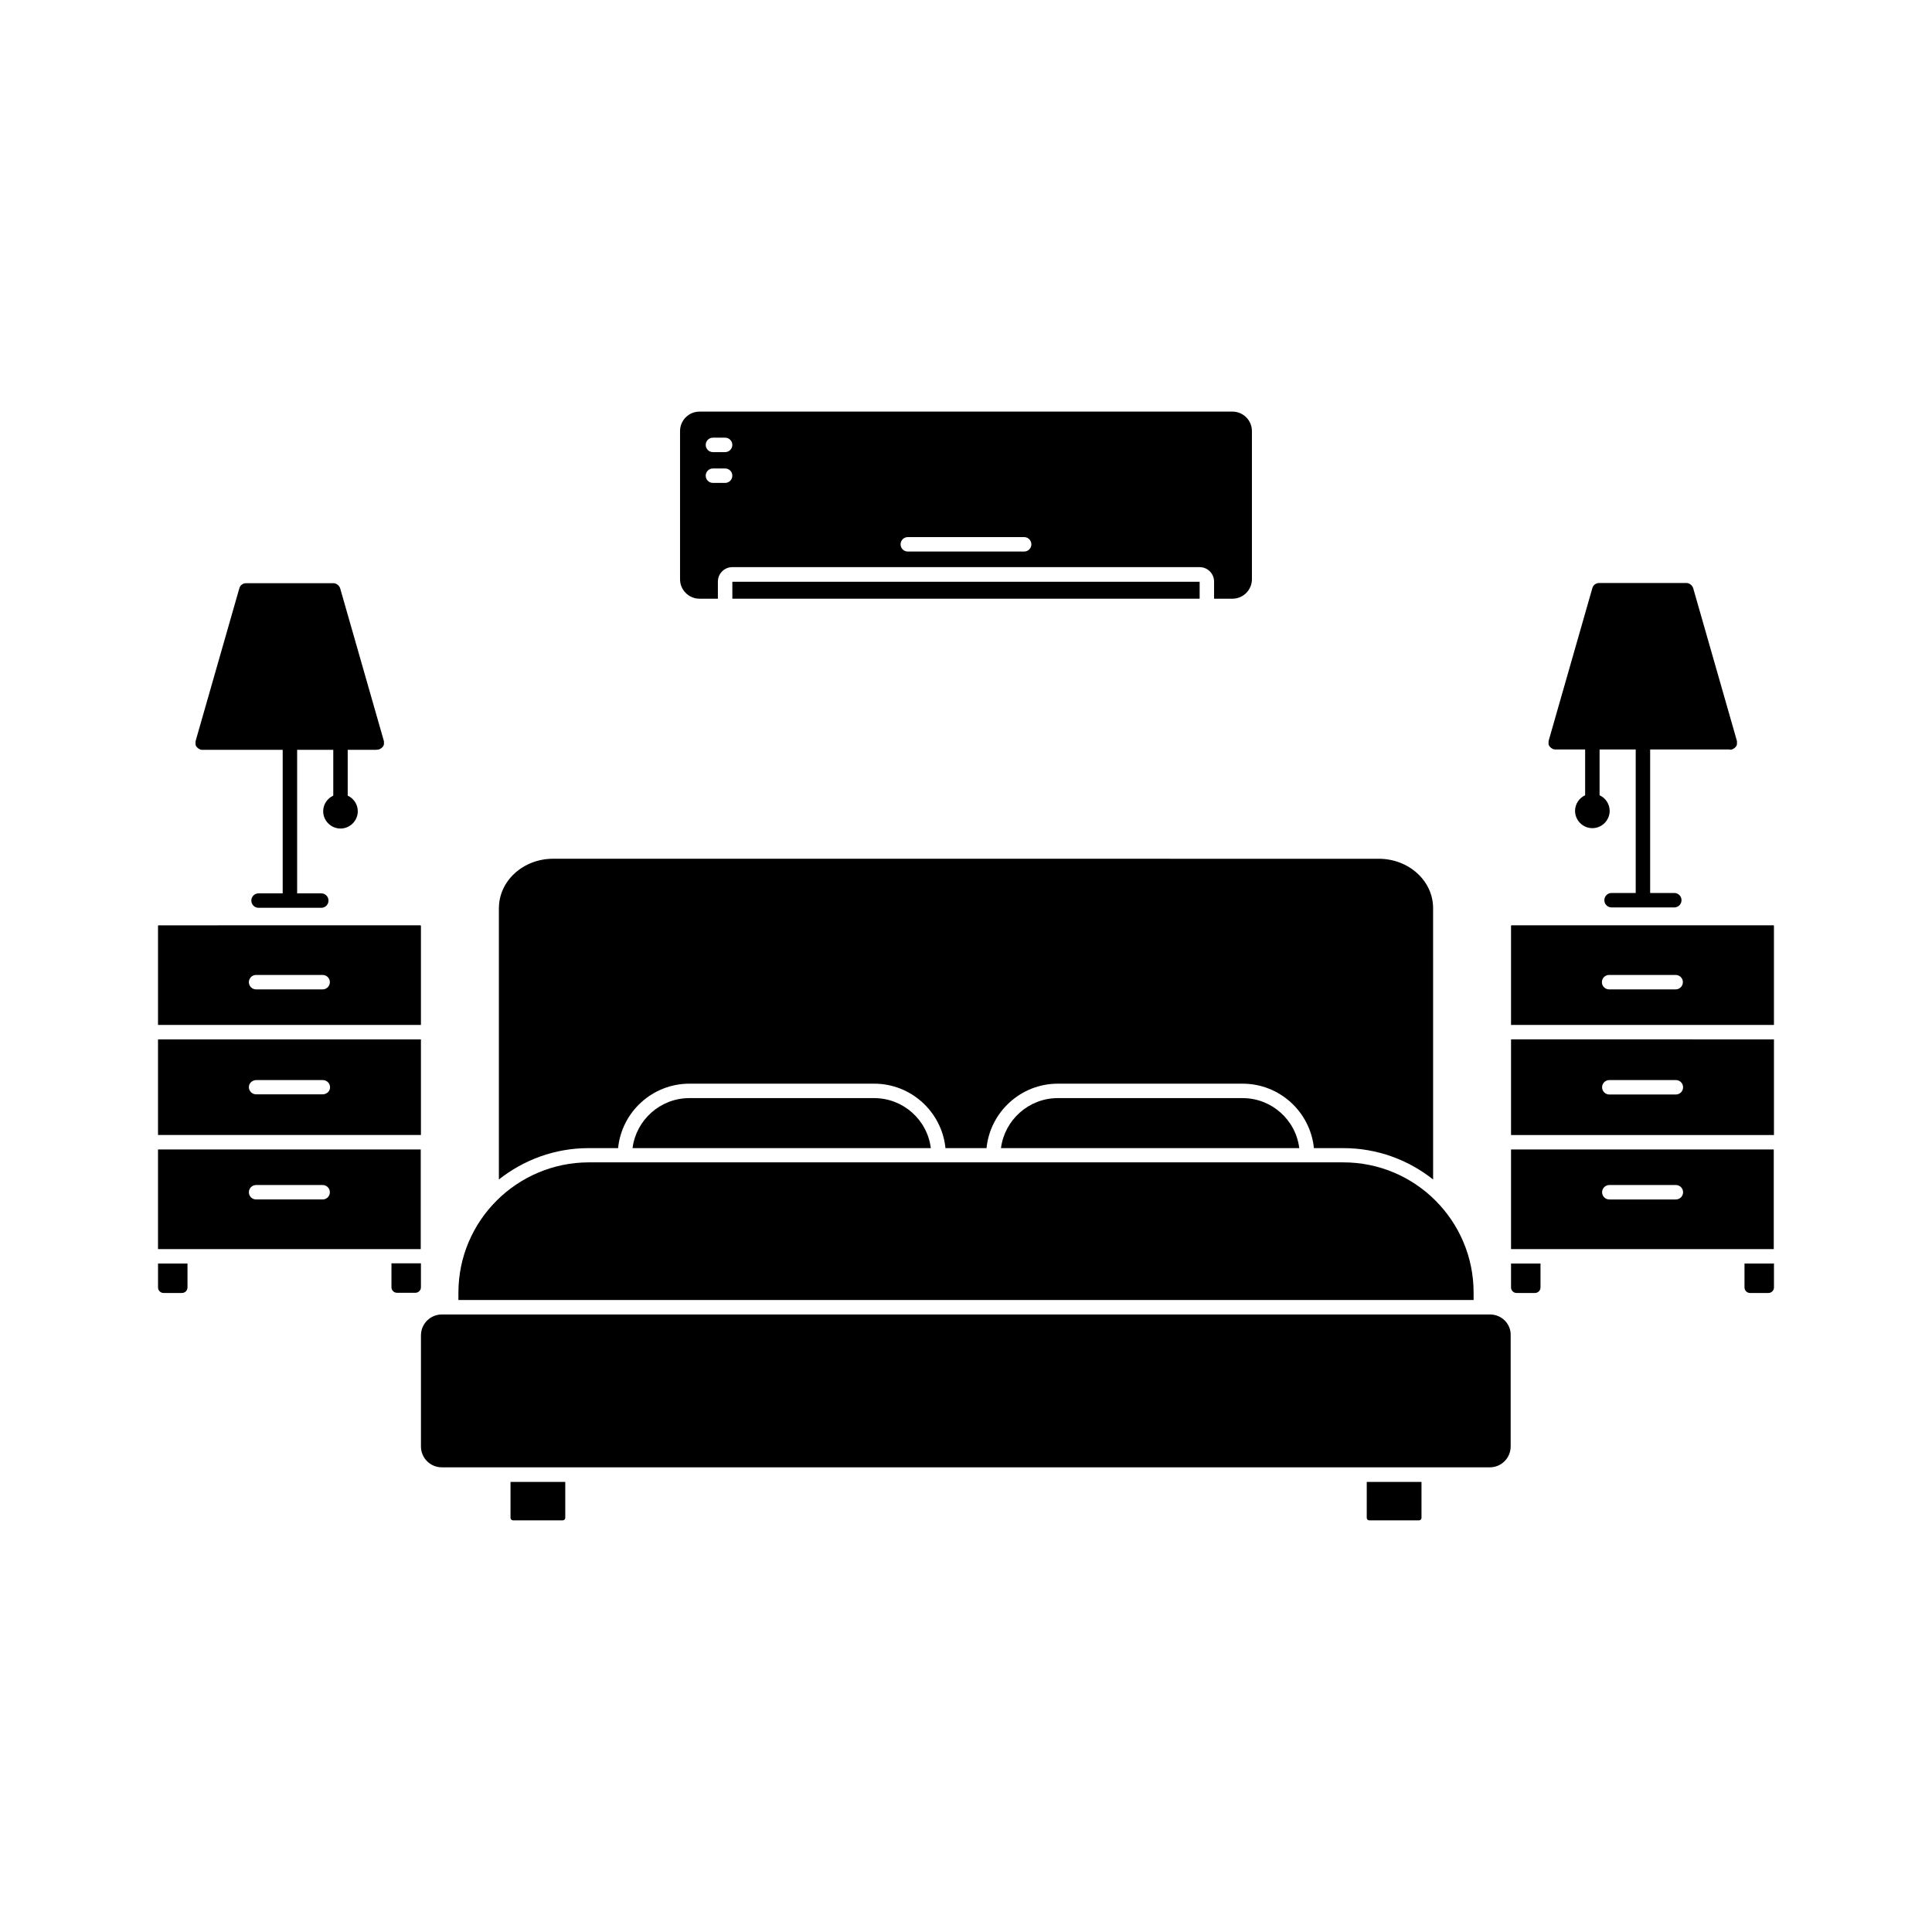
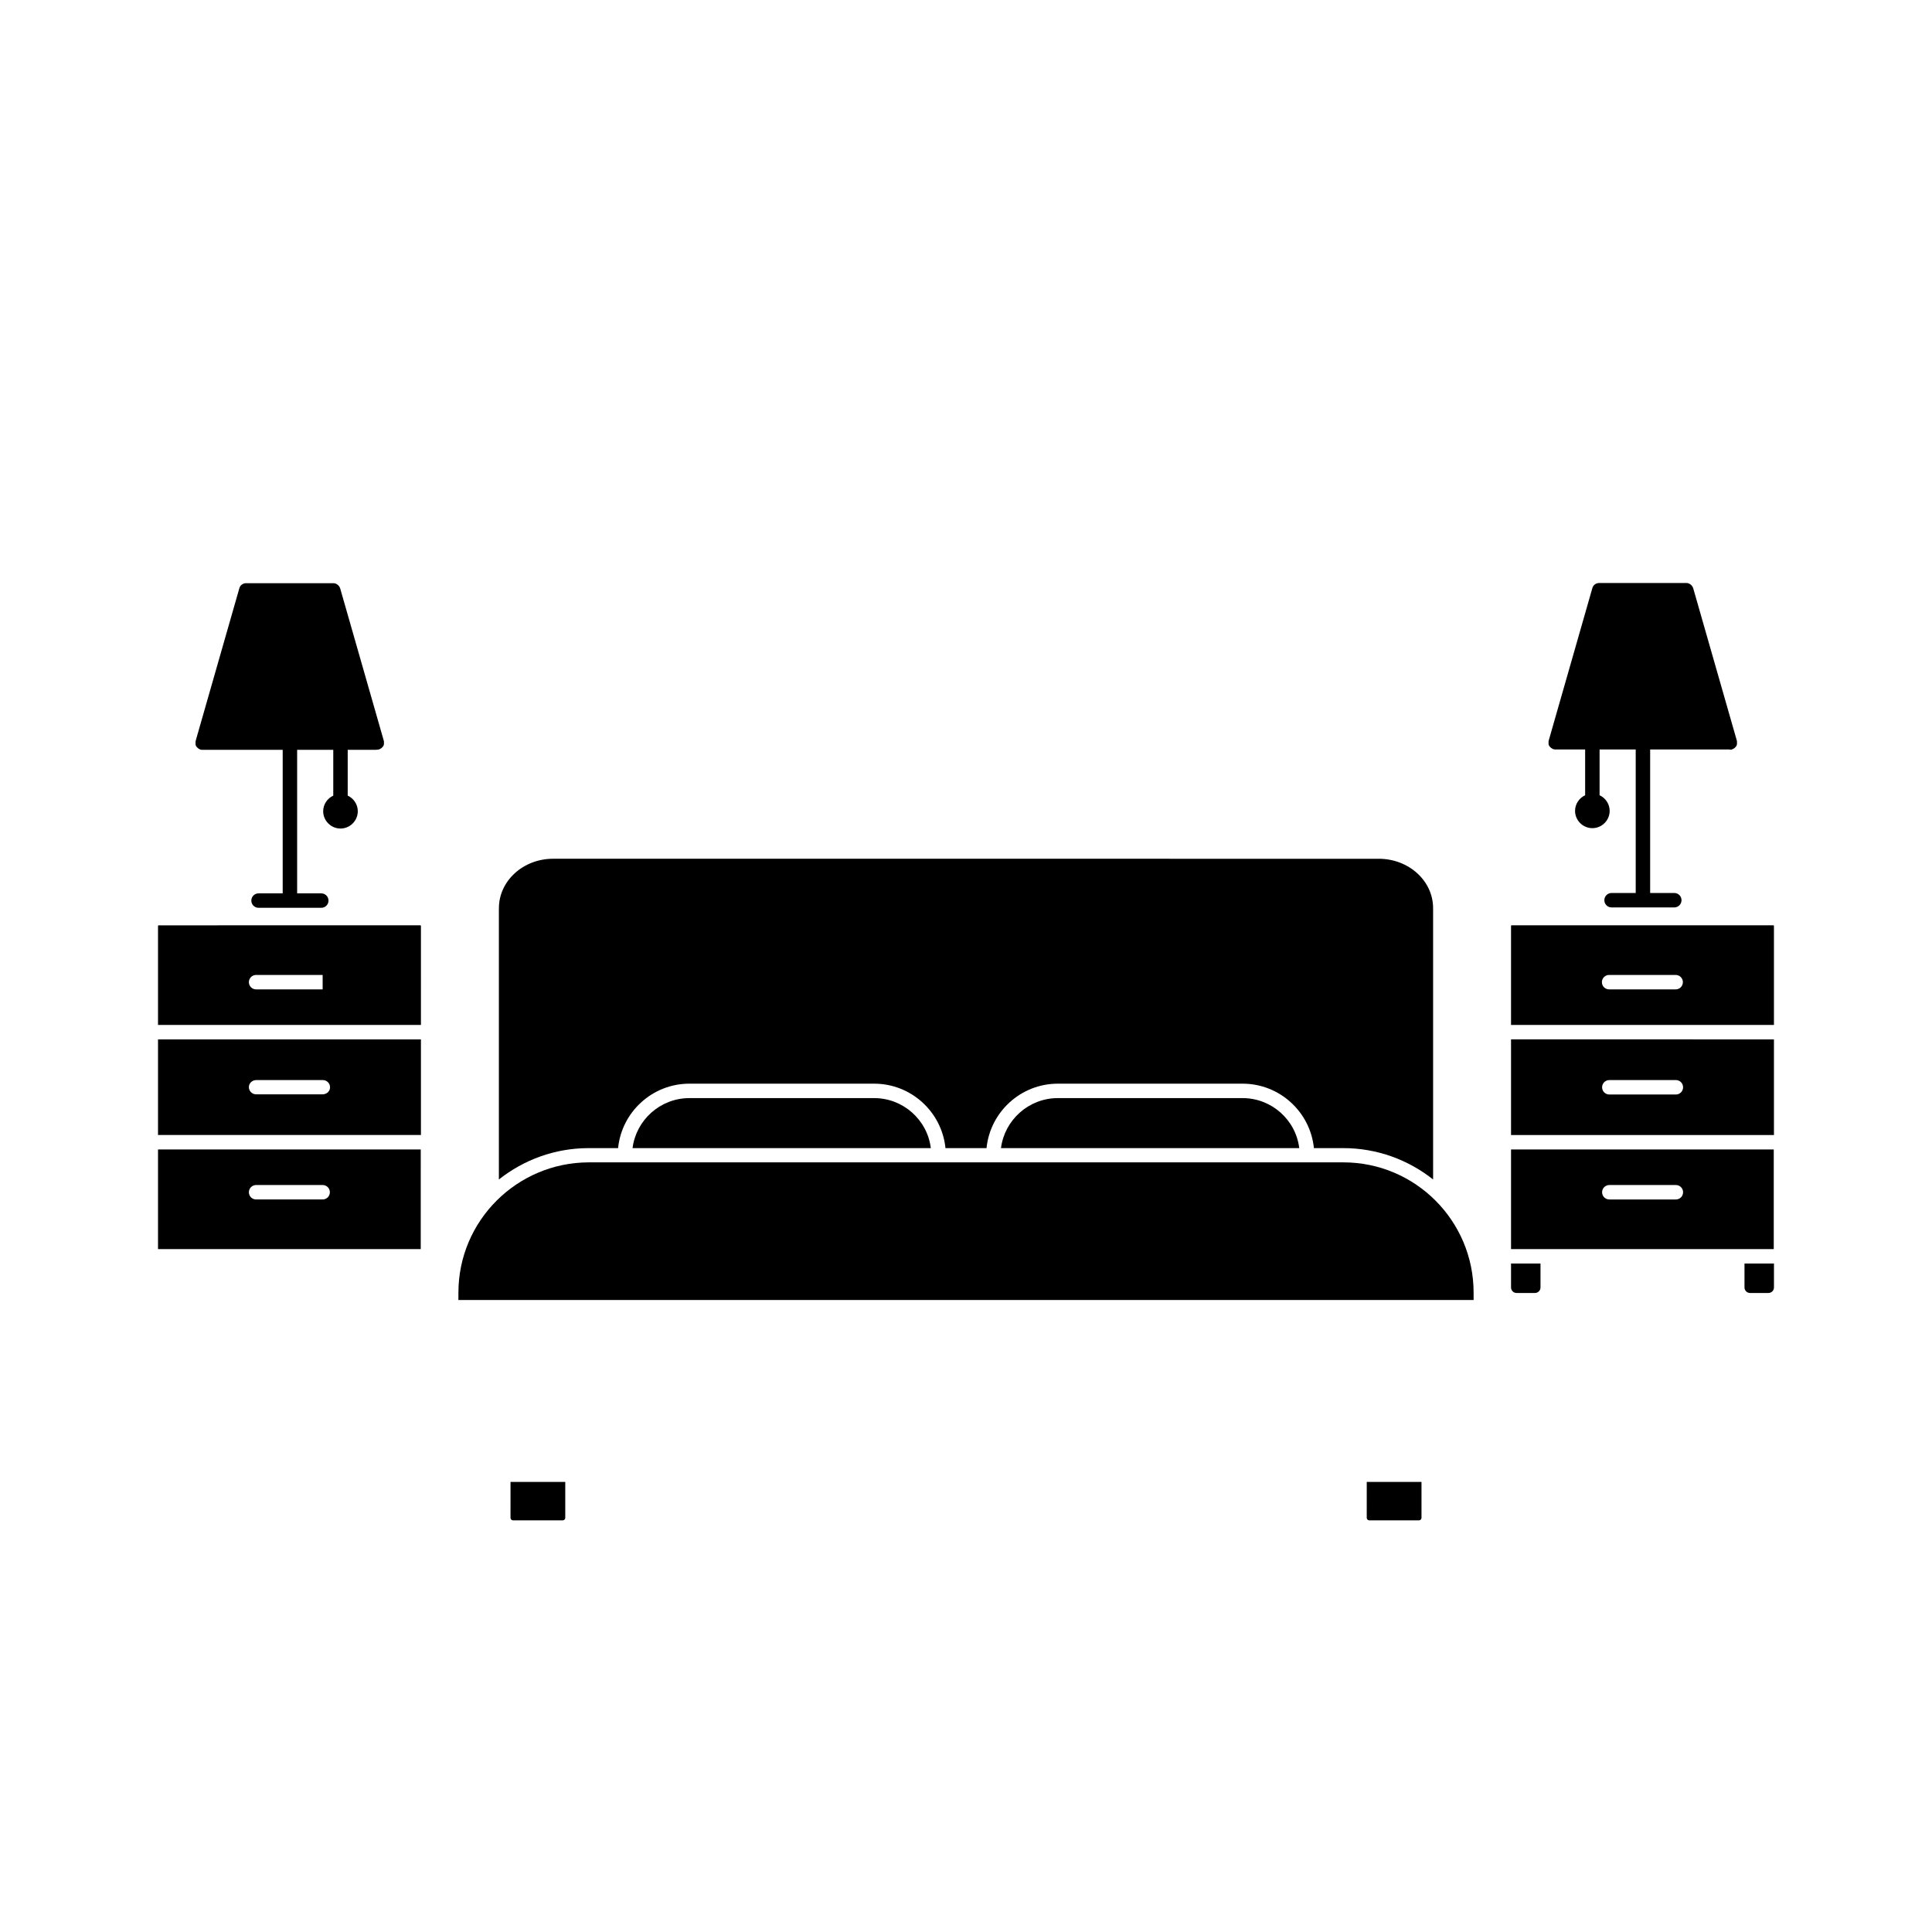
<svg xmlns="http://www.w3.org/2000/svg" fill="#000000" width="800px" height="800px" version="1.1" viewBox="144 144 512 512">
  <g>
-     <path d="m338.08 302.66h123.84v-4.484h-123.84z" />
-     <path d="m470.63 302.66c2.82 0 5.141-2.316 5.141-5.141v-39.297c0-2.82-2.316-5.141-5.141-5.141h-141.27c-2.82 0-5.141 2.316-5.141 5.141v39.297c0 2.82 2.316 5.141 5.141 5.141h4.887v-4.535c0-2.117 1.715-3.828 3.828-3.828h123.84c2.117 0 3.828 1.715 3.828 3.828v4.535zm-134.47-30.684h-3.223c-1.059 0-1.914-0.855-1.914-1.914s0.855-1.914 1.914-1.914h3.223c1.059 0 1.914 0.855 1.914 1.914 0.004 1.059-0.855 1.914-1.914 1.914zm0-8.16h-3.223c-1.059 0-1.914-0.855-1.914-1.914s0.855-1.914 1.914-1.914h3.223c1.059 0 1.914 0.855 1.914 1.914 0.004 1.055-0.855 1.914-1.914 1.914zm79.25 26.348h-30.832c-1.059 0-1.914-0.855-1.914-1.914s0.855-1.914 1.914-1.914h30.832c1.059 0 1.914 0.855 1.914 1.914s-0.855 1.914-1.914 1.914z" />
    <path d="m375.66 435.01h-48.969c-7.707 0-14.105 5.793-15.062 13.25h79.047c-0.91-7.453-7.309-13.25-15.016-13.25z" />
    <path d="m473.3 435.01h-48.969c-7.707 0-14.105 5.793-15.062 13.25h79.047c-0.91-7.453-7.309-13.25-15.016-13.25z" />
    <path d="m276.21 384.68v71.895c6.551-5.188 14.812-8.312 23.781-8.312h7.809c0.957-9.574 9.07-17.078 18.895-17.078h48.969c9.824 0 17.938 7.508 18.895 17.078h10.883c0.957-9.574 9.07-17.078 18.895-17.078h48.969c9.824 0 17.938 7.508 18.895 17.078h7.809c8.969 0 17.23 3.125 23.781 8.312l-0.004-71.895c0-7.254-6.449-13.098-14.41-13.098l-218.8-0.004c-7.91 0-14.359 5.848-14.359 13.102z" />
    <path d="m265.48 486.55v1.965h269.04v-1.965c0-19.043-15.469-34.512-34.512-34.512h-200.01c-19.043 0.051-34.512 15.516-34.512 34.512z" />
    <path d="m279.29 546.25c0 0.352 0.301 0.656 0.656 0.656h13.199c0.352 0 0.656-0.301 0.656-0.656v-9.523h-14.508z" />
    <path d="m506.2 546.25c0 0.352 0.301 0.656 0.656 0.656h13.199c0.352 0 0.656-0.301 0.656-0.656v-9.523h-14.508z" />
-     <path d="m538.9 492.35h-277.8c-3.074 0-5.543 2.469-5.543 5.543v29.422c0 3.074 2.469 5.543 5.543 5.543h277.7c3.074 0 5.543-2.469 5.543-5.543v-29.422c0.098-3.023-2.371-5.543-5.445-5.543z" />
    <path d="m255.55 419.45h-69.676v25.34h69.676zm-26.047 14.559h-17.633c-1.059 0-1.914-0.855-1.914-1.914s0.906-1.863 1.965-1.863h17.633c1.059 0 1.914 0.855 1.914 1.914s-0.906 1.863-1.965 1.863z" />
-     <path d="m255.55 478.79h-7.809v6.348c0 0.805 0.656 1.461 1.461 1.461h4.887c0.805 0 1.461-0.656 1.461-1.461z" />
-     <path d="m255.55 389.37c0-0.051-0.051-0.152-0.152-0.152l-69.371 0.004c-0.051 0-0.152 0.051-0.152 0.152v26.25h69.676zm-26.047 16.828h-17.633c-1.059 0-1.914-0.855-1.914-1.914s0.855-1.914 1.914-1.914h17.633c1.059 0 1.914 0.855 1.914 1.914 0.004 1.059-0.855 1.914-1.914 1.914z" />
+     <path d="m255.55 389.37c0-0.051-0.051-0.152-0.152-0.152l-69.371 0.004c-0.051 0-0.152 0.051-0.152 0.152v26.25h69.676zm-26.047 16.828h-17.633c-1.059 0-1.914-0.855-1.914-1.914s0.855-1.914 1.914-1.914h17.633z" />
    <path d="m255.55 448.62h-69.676v26.398h69.625l0.004-26.398zm-26.047 13.25h-17.633c-1.059 0-1.914-0.855-1.914-1.914s0.855-1.914 1.914-1.914h17.633c1.059 0 1.914 0.855 1.914 1.914 0.004 1.059-0.855 1.914-1.914 1.914z" />
-     <path d="m185.88 485.19c0 0.805 0.656 1.461 1.461 1.461h4.887c0.805 0 1.461-0.656 1.461-1.461v-6.348h-7.809z" />
    <path d="m243.82 342.66c0.051 0 0.051 0 0 0h0.25 0.051c0.051 0 0.152 0 0.203-0.051h0.051c0.051 0 0.102-0.051 0.152-0.051h0.051c0.051 0 0.051-0.051 0.102-0.051 0 0 0.051 0 0.051-0.051 0.051 0 0.051-0.051 0.102-0.051s0.051-0.051 0.102-0.051l0.051-0.051c0.051 0 0.051-0.051 0.102-0.051 0 0 0.051 0 0.051-0.051 0.051-0.051 0.051-0.051 0.102-0.102l0.203-0.203s0.051-0.051 0.051-0.051c0-0.051 0.051-0.051 0.051-0.102 0 0 0-0.051 0.051-0.051 0-0.051 0.051-0.102 0.051-0.102v-0.051c0-0.051 0.051-0.051 0.051-0.102v-0.051c0-0.051 0-0.051 0.051-0.102v-0.102-0.051-0.102-0.051-0.152-0.051-0.102-0.102-0.102c0-0.051 0-0.102-0.051-0.102v-0.051-0.051l-11.539-40.305c-0.25-0.805-1.008-1.41-1.812-1.41h-23.125c-0.855 0-1.613 0.555-1.812 1.41l-11.539 40.305v0.051 0.051c0 0.051 0 0.102-0.051 0.102v0.102 0.102 0.102 0.051 0.152 0.051 0.102 0.102 0.102c0 0.051 0 0.051 0.051 0.102v0.051c0 0.051 0.051 0.102 0.051 0.102v0.051c0 0.051 0.051 0.102 0.051 0.102s0 0.051 0.051 0.051c0 0.051 0.051 0.051 0.051 0.102l0.051 0.051 0.051 0.051c0.051 0.051 0.051 0.051 0.102 0.102l0.051 0.051c0.051 0.051 0.051 0.051 0.102 0.102 0 0 0.051 0 0.051 0.051 0.051 0.051 0.051 0.051 0.102 0.051l0.051 0.051c0.051 0 0.051 0.051 0.102 0.051 0.051 0 0.051 0.051 0.102 0.051 0 0 0.051 0 0.051 0.051 0.051 0 0.051 0.051 0.102 0.051h0.051c0.051 0 0.102 0.051 0.152 0.051h0.051c0.051 0 0.102 0 0.102 0.051h0.102 0.051 0.152 0.051 0.051 21.16v38.039h-6.398c-1.059 0-1.914 0.855-1.914 1.914 0 1.059 0.855 1.914 1.914 1.914h16.625c1.059 0 1.914-0.855 1.914-1.914 0-1.059-0.855-1.914-1.914-1.914h-6.398v-38.039h9.574v12.141c-1.562 0.707-2.672 2.316-2.672 4.133 0 2.519 2.066 4.586 4.586 4.586s4.586-2.066 4.586-4.586c0-1.812-1.109-3.426-2.672-4.133v-12.141h7.684z" />
    <path d="m544.44 444.79h69.676v-25.34l-69.676-0.004zm26.047-14.562h17.633c1.059 0 1.914 0.855 1.914 1.914s-0.855 1.914-1.914 1.914h-17.633c-1.059 0-1.914-0.855-1.914-1.914s0.855-1.914 1.914-1.914z" />
    <path d="m544.44 485.19c0 0.805 0.656 1.461 1.461 1.461h4.887c0.805 0 1.461-0.656 1.461-1.461v-6.348h-7.809z" />
    <path d="m544.59 389.22c-0.051 0-0.152 0.051-0.152 0.152v26.25l69.676-0.004v-26.25c0-0.051-0.051-0.152-0.152-0.152zm43.477 16.977h-17.633c-1.059 0-1.914-0.855-1.914-1.914s0.855-1.914 1.914-1.914h17.633c1.059 0 1.914 0.855 1.914 1.914s-0.855 1.914-1.914 1.914z" />
    <path d="m544.44 475.02h69.625v-26.398h-69.625zm26.047-16.977h17.633c1.059 0 1.914 0.855 1.914 1.914s-0.855 1.914-1.914 1.914h-17.633c-1.059 0-1.914-0.855-1.914-1.914s0.855-1.914 1.914-1.914z" />
    <path d="m606.31 485.19c0 0.805 0.656 1.461 1.461 1.461h4.887c0.805 0 1.461-0.656 1.461-1.461v-6.348h-7.809z" />
    <path d="m602.38 342.66h0.051 0.051 0.152 0.051 0.102c0.051 0 0.102 0 0.102-0.051h0.051c0.051 0 0.102-0.051 0.152-0.051h0.051c0.051 0 0.051-0.051 0.102-0.051 0 0 0.051 0 0.051-0.051 0.051 0 0.051-0.051 0.102-0.051s0.051-0.051 0.102-0.051l0.051-0.051c0.051 0 0.051-0.051 0.102-0.051 0 0 0.051 0 0.051-0.051l0.355-0.355c0-0.051 0.051-0.051 0.051-0.102 0 0 0-0.051 0.051-0.051 0-0.051 0.051-0.102 0.051-0.102v-0.051c0-0.051 0.051-0.051 0.051-0.102v-0.051c0-0.051 0-0.051 0.051-0.102v-0.102-0.102-0.102-0.051-0.152-0.051-0.102-0.102-0.102c0-0.051 0-0.102-0.051-0.102v-0.051-0.051l-11.539-40.305c-0.25-0.805-1.008-1.41-1.812-1.41h-23.125c-0.855 0-1.613 0.555-1.812 1.41l-11.539 40.305v0.051 0.051c0 0.051 0 0.102-0.051 0.102v0.102 0.102 0.102 0.051 0.152 0.051 0.102 0.051 0.102c0 0.051 0 0.051 0.051 0.102v0.051c0 0.051 0.051 0.102 0.051 0.102v0.051c0 0.051 0.051 0.102 0.051 0.102s0 0.051 0.051 0.051c0 0.051 0.051 0.051 0.051 0.102l0.051 0.051s0.051 0.051 0.051 0.051c0.051 0.051 0.051 0.051 0.102 0.102 0 0 0.051 0.051 0.051 0.051l0.102 0.102s0.051 0 0.051 0.051c0.051 0.051 0.051 0.051 0.102 0.051 0 0 0.051 0.051 0.051 0.051 0.051 0 0.051 0.051 0.102 0.051s0.051 0.051 0.102 0.051c0 0 0.051 0 0.051 0.051 0.051 0 0.051 0.051 0.102 0.051h0.051c0.051 0 0.102 0.051 0.152 0.051h0.051c0.051 0 0.152 0.051 0.203 0.051h0.051 0.203 7.809v12.141c-1.562 0.707-2.672 2.316-2.672 4.133 0 2.519 2.066 4.586 4.586 4.586s4.586-2.066 4.586-4.586c0-1.812-1.109-3.426-2.672-4.133v-12.141h9.574v38.039h-6.398c-1.059 0-1.914 0.855-1.914 1.914s0.855 1.914 1.914 1.914h16.625c1.059 0 1.914-0.855 1.914-1.914s-0.855-1.914-1.914-1.914h-6.398v-38.039h21.082z" />
  </g>
</svg>